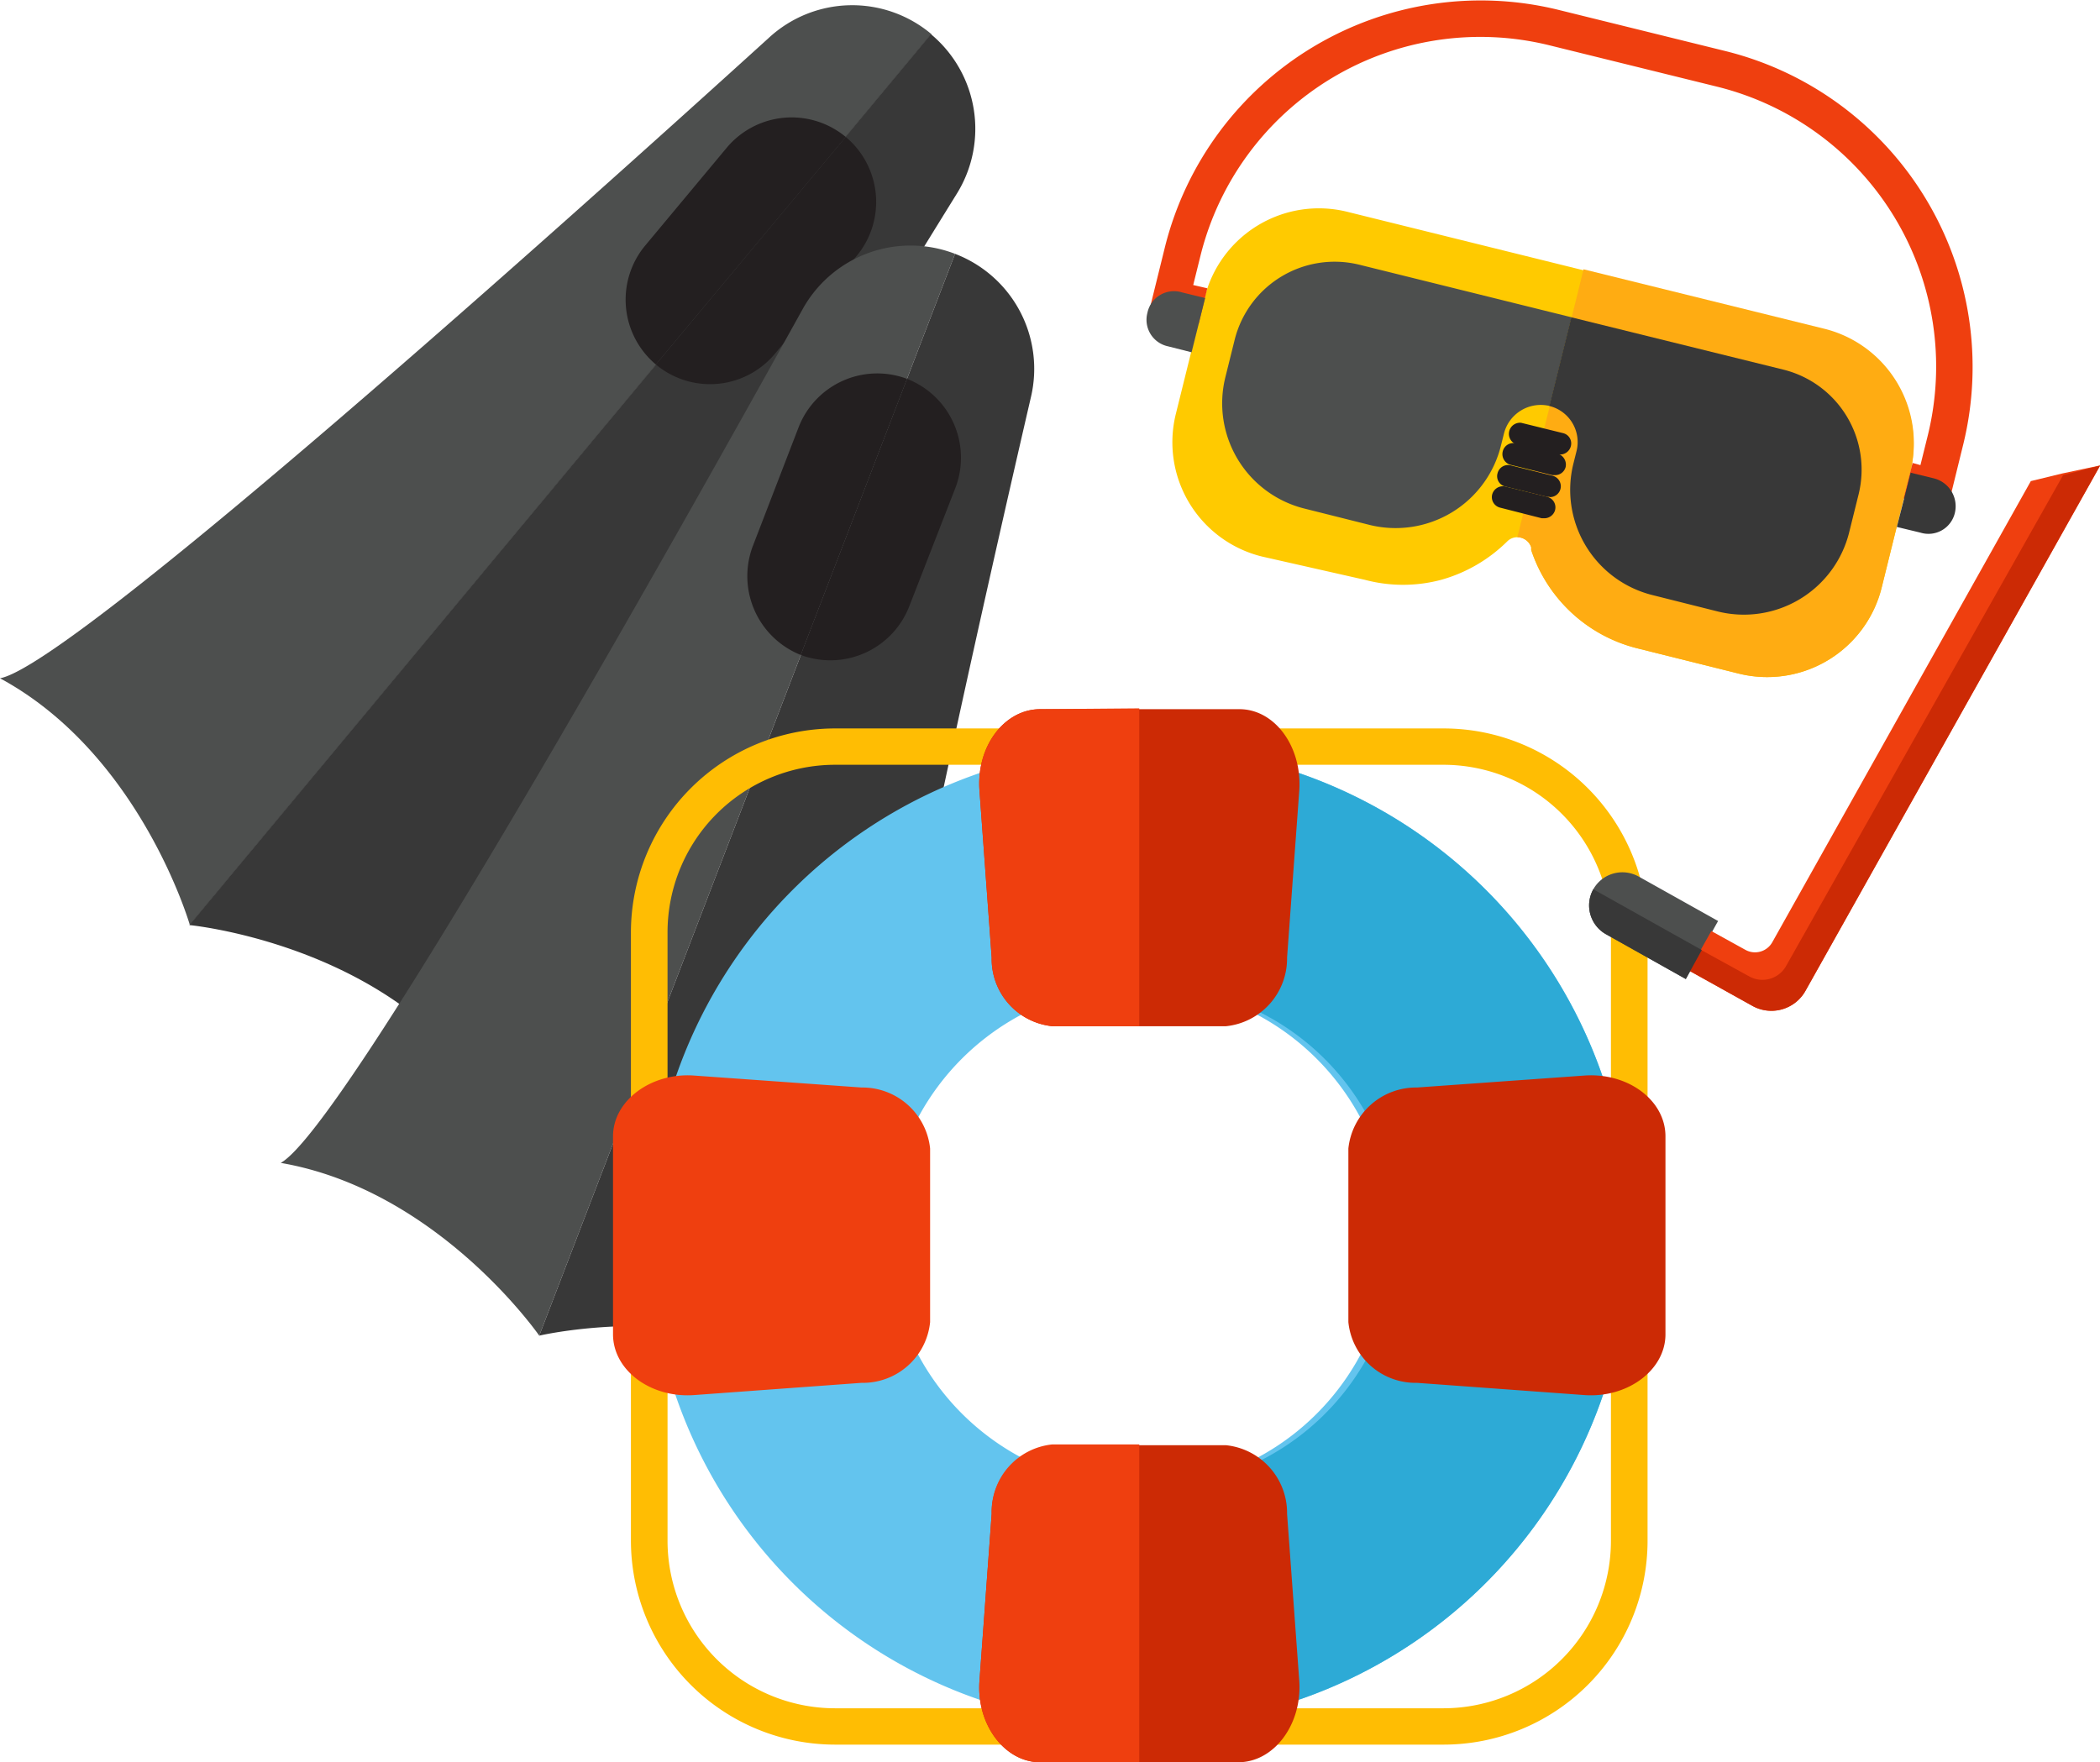
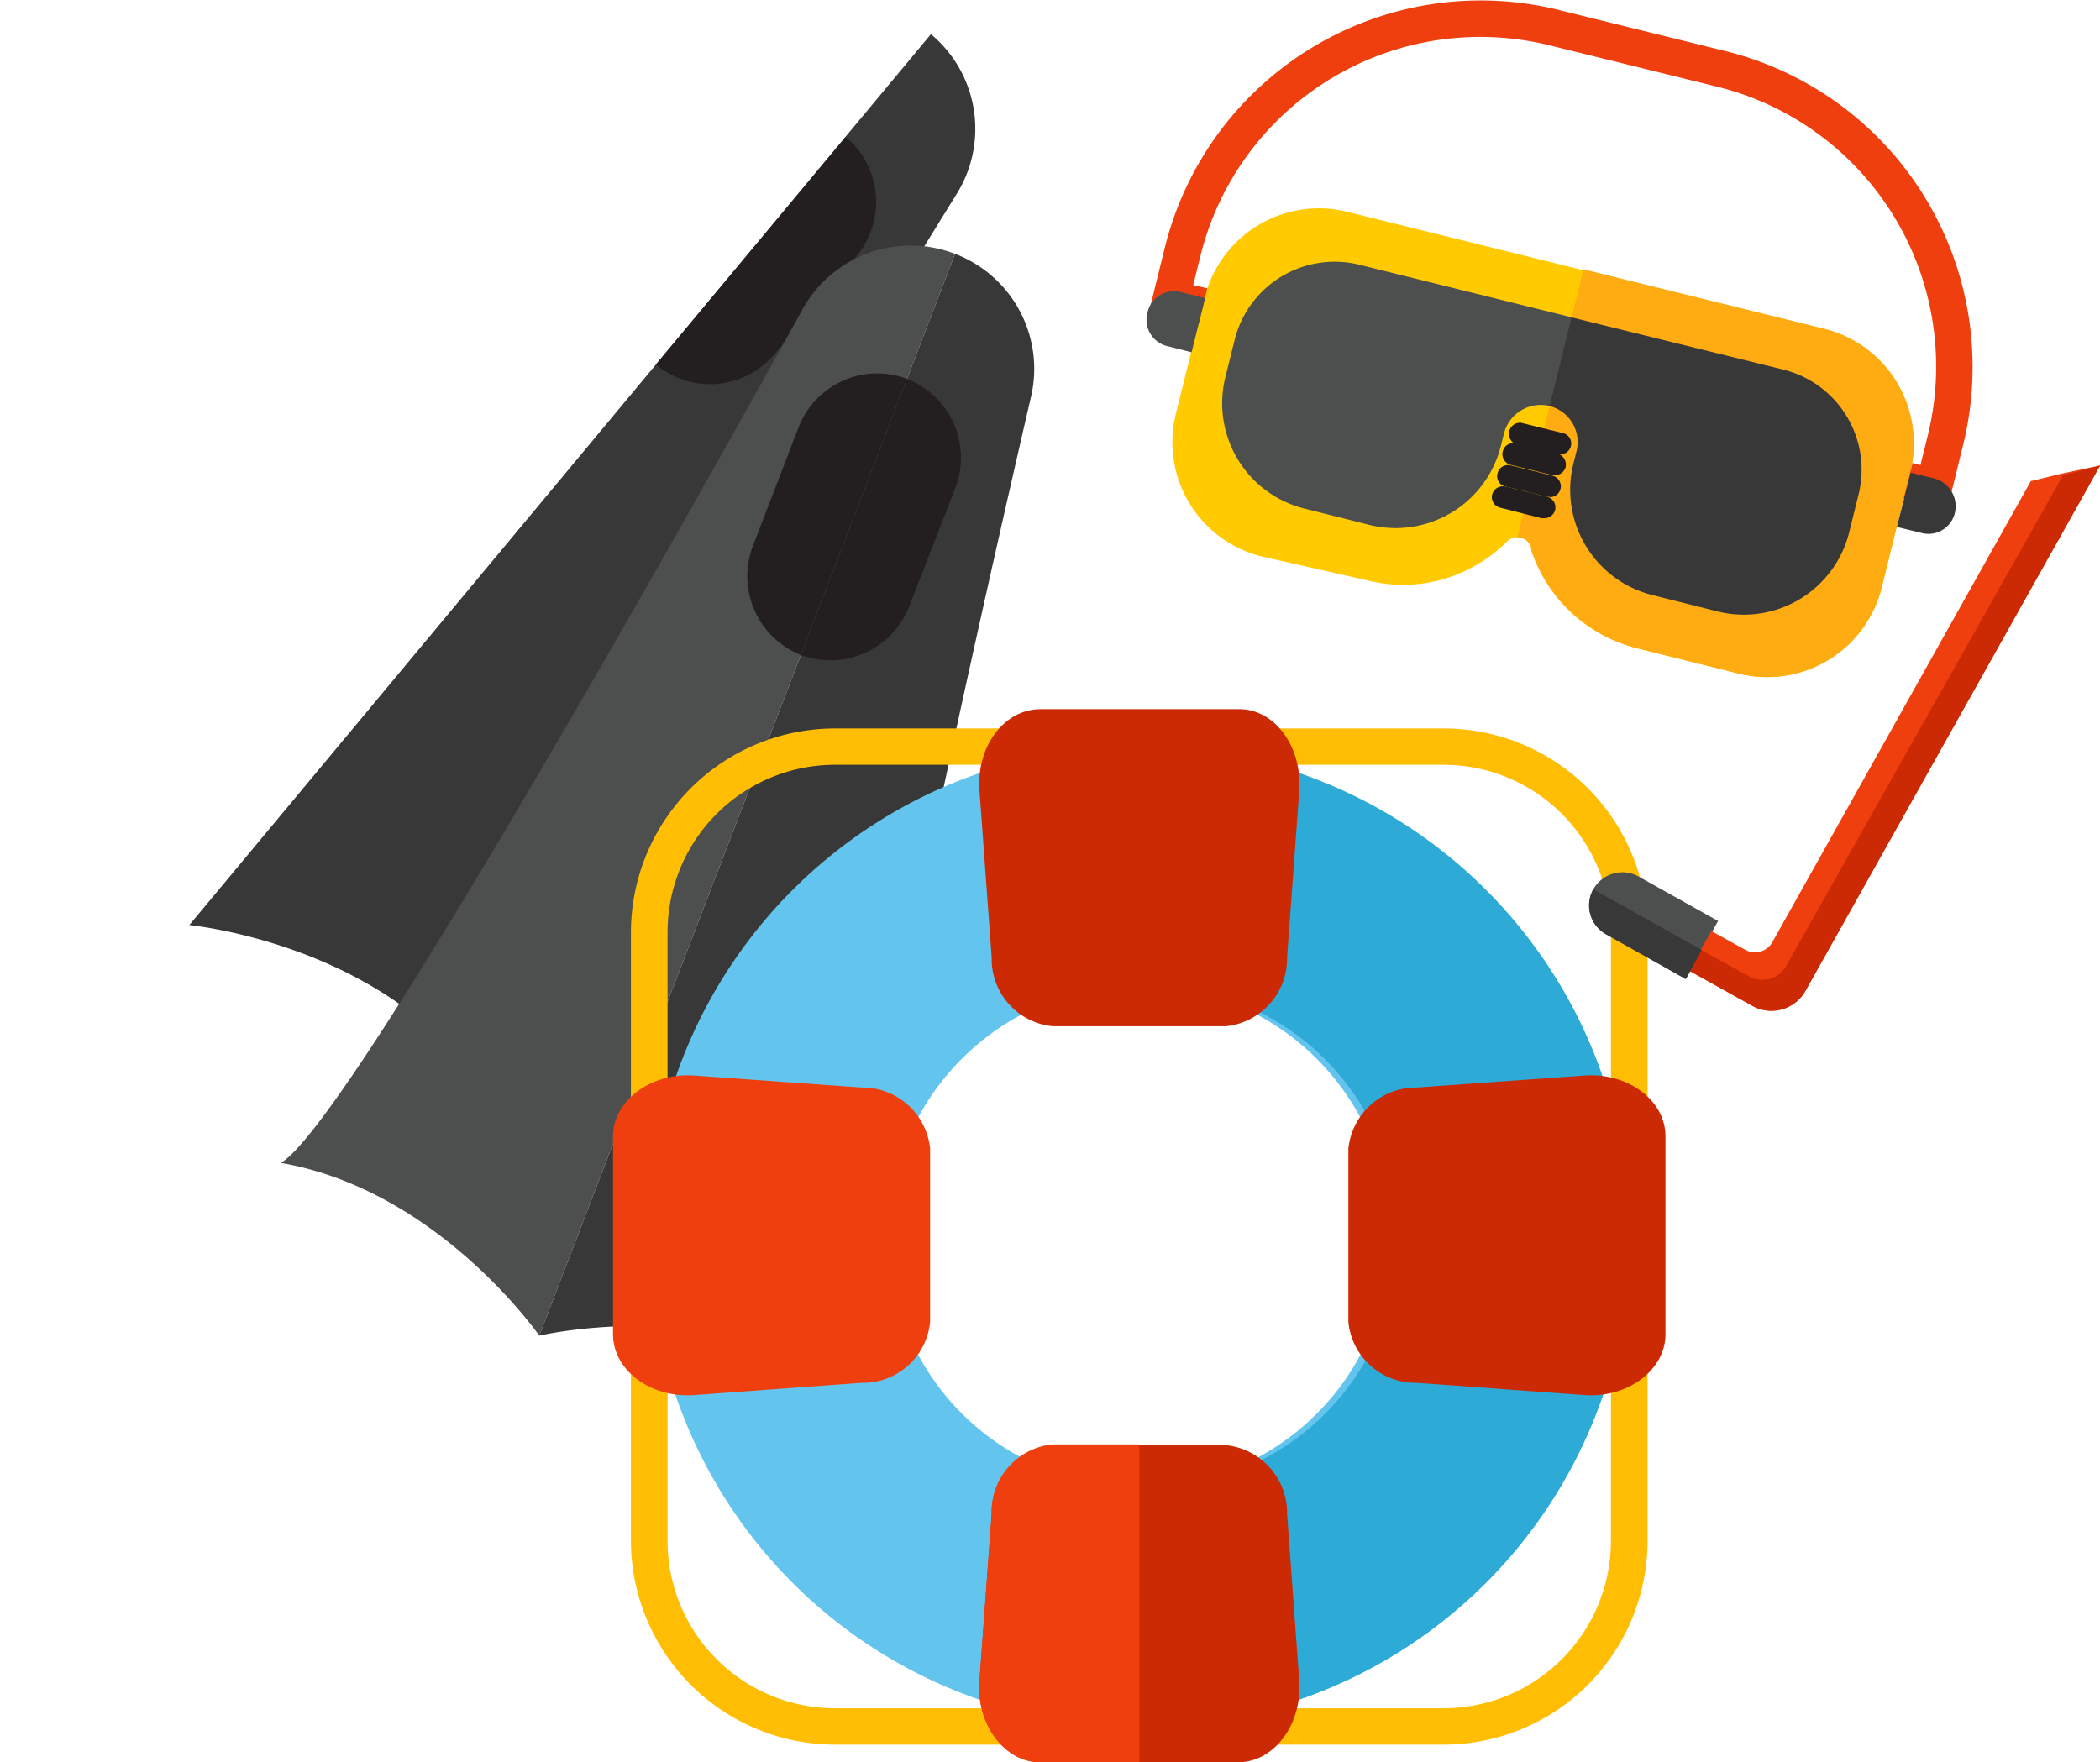
<svg xmlns="http://www.w3.org/2000/svg" id="Layer_1" data-name="Layer 1" viewBox="0 0 77.42 64.97">
  <defs>
    <style>.cls-1{fill:#4d4f4e;}.cls-2{fill:#383838;}.cls-3{fill:#231f20;}.cls-4{fill:#ffca00;}.cls-5{fill:#ffac12;}.cls-6{fill:#ef3f0f;}.cls-7{fill:#ffbd03;}.cls-8{fill:#63c4ee;}.cls-9{fill:#2daad6;}.cls-10{fill:#cc2a05;}</style>
  </defs>
-   <path class="cls-1" d="M265.83,343.87c-7.26,6.59-25.69,23.14-28.35,23.62,5.18,2.8,7,9.1,7,9.1l27.34-32.85h0A4.53,4.53,0,0,0,265.83,343.87Z" transform="translate(-237.48 -342.48)" />
  <path class="cls-2" d="M272.75,349.63c-5.16,8.33-18.09,29.47-18.08,32.16-3.69-4.58-10.21-5.2-10.21-5.2l27.34-32.85h0A4.54,4.54,0,0,1,272.75,349.63Z" transform="translate(-237.48 -342.48)" />
-   <path class="cls-3" d="M261.66,355.92h0l7-8.39h0a3.12,3.12,0,0,0-4.39.4l-3,3.6A3.12,3.12,0,0,0,261.66,355.92Z" transform="translate(-237.48 -342.48)" />
  <path class="cls-3" d="M261.66,355.92h0l7-8.39h0a3.12,3.12,0,0,1,.4,4.39l-3,3.59A3.11,3.11,0,0,1,261.66,355.92Z" transform="translate(-237.48 -342.48)" />
  <path class="cls-1" d="M267.07,353.88c-4.75,8.57-16.88,30.17-19.24,31.48,5.81,1,9.53,6.37,9.53,6.37l15.33-39.89h0A4.55,4.55,0,0,0,267.07,353.88Z" transform="translate(-237.48 -342.48)" />
  <path class="cls-2" d="M275.49,357.11c-2.21,9.55-7.66,33.72-6.79,36.27-5-3.15-11.34-1.65-11.34-1.65l15.33-39.89h0A4.54,4.54,0,0,1,275.49,357.11Z" transform="translate(-237.48 -342.48)" />
  <path class="cls-3" d="M267,366.63h0l3.92-10.18h0a3.11,3.11,0,0,0-4,1.79l-1.68,4.36A3.13,3.13,0,0,0,267,366.63Z" transform="translate(-237.48 -342.48)" />
  <path class="cls-3" d="M267,366.63h0l3.92-10.18h0a3.12,3.12,0,0,1,1.79,4L271,364.84A3.12,3.12,0,0,1,267,366.63Z" transform="translate(-237.48 -342.48)" />
  <path class="cls-4" d="M307.91,359.87l-1.06,4.28a4.35,4.35,0,0,1-5.26,3.17l-3.73-.93a5.53,5.53,0,0,1-3.93-3.63l0-.1a.54.54,0,0,0-.51-.37.52.52,0,0,0-.38.16,5.6,5.6,0,0,1-2.43,1.41,5.46,5.46,0,0,1-2.81,0L284,363a4.34,4.34,0,0,1-3.17-5.26l1.06-4.28a4.34,4.34,0,0,1,5.26-3.17l17.57,4.35A4.35,4.35,0,0,1,307.91,359.87Z" transform="translate(-237.48 -342.48)" />
  <path class="cls-5" d="M307.91,359.87l-1.06,4.28a4.35,4.35,0,0,1-5.26,3.17l-3.73-.93a5.53,5.53,0,0,1-3.93-3.63l0-.1a.54.54,0,0,0-.51-.37l2.44-9.88,8.91,2.2A4.35,4.35,0,0,1,307.91,359.87Z" transform="translate(-237.48 -342.48)" />
  <path class="cls-1" d="M283,355l-.34,1.37a4,4,0,0,0,2.94,4.87l2.35.59a4,4,0,0,0,4.87-2.94l.11-.44a1.4,1.4,0,0,1,1.68-1h0l.81-3.27-7.83-1.94A3.8,3.8,0,0,0,283,355Z" transform="translate(-237.48 -342.48)" />
  <path class="cls-2" d="M306,360.71l-.34,1.37a4,4,0,0,1-4.88,2.94l-2.35-.59a4,4,0,0,1-2.94-4.87l.11-.44a1.37,1.37,0,0,0-1-1.67h0l.81-3.27,7.82,1.93A3.8,3.8,0,0,1,306,360.71Z" transform="translate(-237.48 -342.48)" />
  <path class="cls-3" d="M295,359.24h-.1l-1.53-.38a.41.41,0,0,1,.19-.79l1.54.38a.39.39,0,0,1,.29.49A.41.41,0,0,1,295,359.24Z" transform="translate(-237.48 -342.48)" />
  <path class="cls-3" d="M294.81,360h-.1l-1.54-.38a.41.41,0,0,1-.29-.49.4.4,0,0,1,.49-.3l1.54.38a.42.42,0,0,1,.29.49A.4.4,0,0,1,294.81,360Z" transform="translate(-237.48 -342.48)" />
  <path class="cls-3" d="M294.61,360.8h-.09l-1.54-.38a.39.39,0,0,1-.29-.49.4.4,0,0,1,.49-.29l1.53.38a.4.4,0,0,1-.1.79Z" transform="translate(-237.48 -342.48)" />
  <path class="cls-3" d="M294.42,361.59h-.1l-1.53-.39a.4.4,0,0,1-.3-.48.41.41,0,0,1,.49-.3l1.54.38a.4.4,0,0,1,.29.49A.41.41,0,0,1,294.42,361.59Z" transform="translate(-237.48 -342.48)" />
  <path class="cls-6" d="M309.27,361.26l-1.61-.4.33-1.31.29.08.27-1.09a10.63,10.63,0,0,0-7.75-12.86l-6.2-1.53a10.63,10.63,0,0,0-12.86,7.75l-.27,1.09.52.12-.32,1.31-1.83-.45.59-2.39a12,12,0,0,1,14.49-8.74l6.2,1.53a12,12,0,0,1,8.74,14.49Z" transform="translate(-237.48 -342.48)" />
  <path class="cls-1" d="M280.54,355.25l.87.22.5-2-.86-.21a1,1,0,0,0-1.27.76h0A1,1,0,0,0,280.54,355.25Z" transform="translate(-237.48 -342.48)" />
  <path class="cls-2" d="M308.28,362.12l-.87-.21.51-2,.86.21a1.06,1.06,0,0,1,.77,1.27h0A1,1,0,0,1,308.28,362.12Z" transform="translate(-237.48 -342.48)" />
  <path class="cls-7" d="M290.7,406.81H268.26a7.53,7.53,0,0,1-7.52-7.51V376.86a7.53,7.53,0,0,1,7.52-7.52H290.7a7.52,7.52,0,0,1,7.52,7.52V399.3A7.52,7.52,0,0,1,290.7,406.81Zm-22.44-36.13a6.18,6.18,0,0,0-6.17,6.18V399.3a6.18,6.18,0,0,0,6.17,6.17H290.7a6.18,6.18,0,0,0,6.17-6.17V376.86a6.18,6.18,0,0,0-6.17-6.18Z" transform="translate(-237.48 -342.48)" />
  <path class="cls-8" d="M279.48,370a18.07,18.07,0,1,0,18.07,18.07A18.06,18.06,0,0,0,279.48,370Zm0,27.31a9.25,9.25,0,1,1,9.25-9.24A9.25,9.25,0,0,1,279.48,397.32Z" transform="translate(-237.48 -342.48)" />
  <path class="cls-9" d="M297.55,388.08a18.07,18.07,0,0,1-18.07,18.06v-8.82a9.25,9.25,0,1,0,0-18.49V370A18.07,18.07,0,0,1,297.55,388.08Z" transform="translate(-237.48 -342.48)" />
  <path class="cls-10" d="M285.38,371.63l-.45,6.16a2.51,2.51,0,0,1-2.25,2.53h-6.4a2.49,2.49,0,0,1-2.24-2.53l-.45-6.16c-.12-1.63.92-3,2.24-3h7.3C284.46,368.6,285.49,370,285.38,371.63Z" transform="translate(-237.48 -342.48)" />
  <path class="cls-10" d="M283.13,407.46h-7.3c-1.32,0-2.36-1.41-2.24-3l.45-6.16a2.49,2.49,0,0,1,2.24-2.53h6.4a2.51,2.51,0,0,1,2.25,2.53l.45,6.16C285.49,406.05,284.46,407.46,283.13,407.46Z" transform="translate(-237.48 -342.48)" />
  <path class="cls-10" d="M287.19,391.23v-6.4a2.51,2.51,0,0,1,2.53-2.25l6.16-.44c1.63-.12,3,.92,3,2.24v7.3c0,1.32-1.4,2.36-3,2.24l-6.16-.45A2.49,2.49,0,0,1,287.19,391.23Z" transform="translate(-237.48 -342.48)" />
  <path class="cls-6" d="M271.77,384.83v6.4a2.49,2.49,0,0,1-2.53,2.24l-6.16.45c-1.62.12-3-.92-3-2.24v-7.3c0-1.32,1.41-2.36,3-2.24l6.16.44A2.51,2.51,0,0,1,271.77,384.83Z" transform="translate(-237.48 -342.48)" />
-   <path class="cls-6" d="M279.48,368.6v11.72h-3.2a2.49,2.49,0,0,1-2.24-2.53l-.45-6.16c-.12-1.63.92-3,2.24-3Z" transform="translate(-237.48 -342.48)" />
  <path class="cls-6" d="M276.28,395.74h3.2v11.72h-3.65c-1.32,0-2.36-1.41-2.24-3l.45-6.16A2.49,2.49,0,0,1,276.28,395.74Z" transform="translate(-237.48 -342.48)" />
  <path class="cls-1" d="M300.82,376.44l-1.19,2.14-2.94-1.65a1.22,1.22,0,0,1-.47-1.66,1.23,1.23,0,0,1,1.67-.47Z" transform="translate(-237.48 -342.48)" />
  <path class="cls-6" d="M314.91,359.64,304.05,379a1.44,1.44,0,0,1-2,.55l-2.3-1.28.82-1.46,1.25.69a.73.73,0,0,0,1-.28l9.53-17,1.15-.28h0Z" transform="translate(-237.48 -342.48)" />
  <path class="cls-10" d="M314.9,359.65,304.05,379a1.44,1.44,0,0,1-2,.55l-2.3-1.28.43-.77,1.82,1a1,1,0,0,0,1.31-.37L313.54,360h0Z" transform="translate(-237.48 -342.48)" />
  <path class="cls-2" d="M300.22,377.51l-.59,1.07-2.94-1.65a1.22,1.22,0,0,1-.47-1.66Z" transform="translate(-237.48 -342.48)" />
</svg>